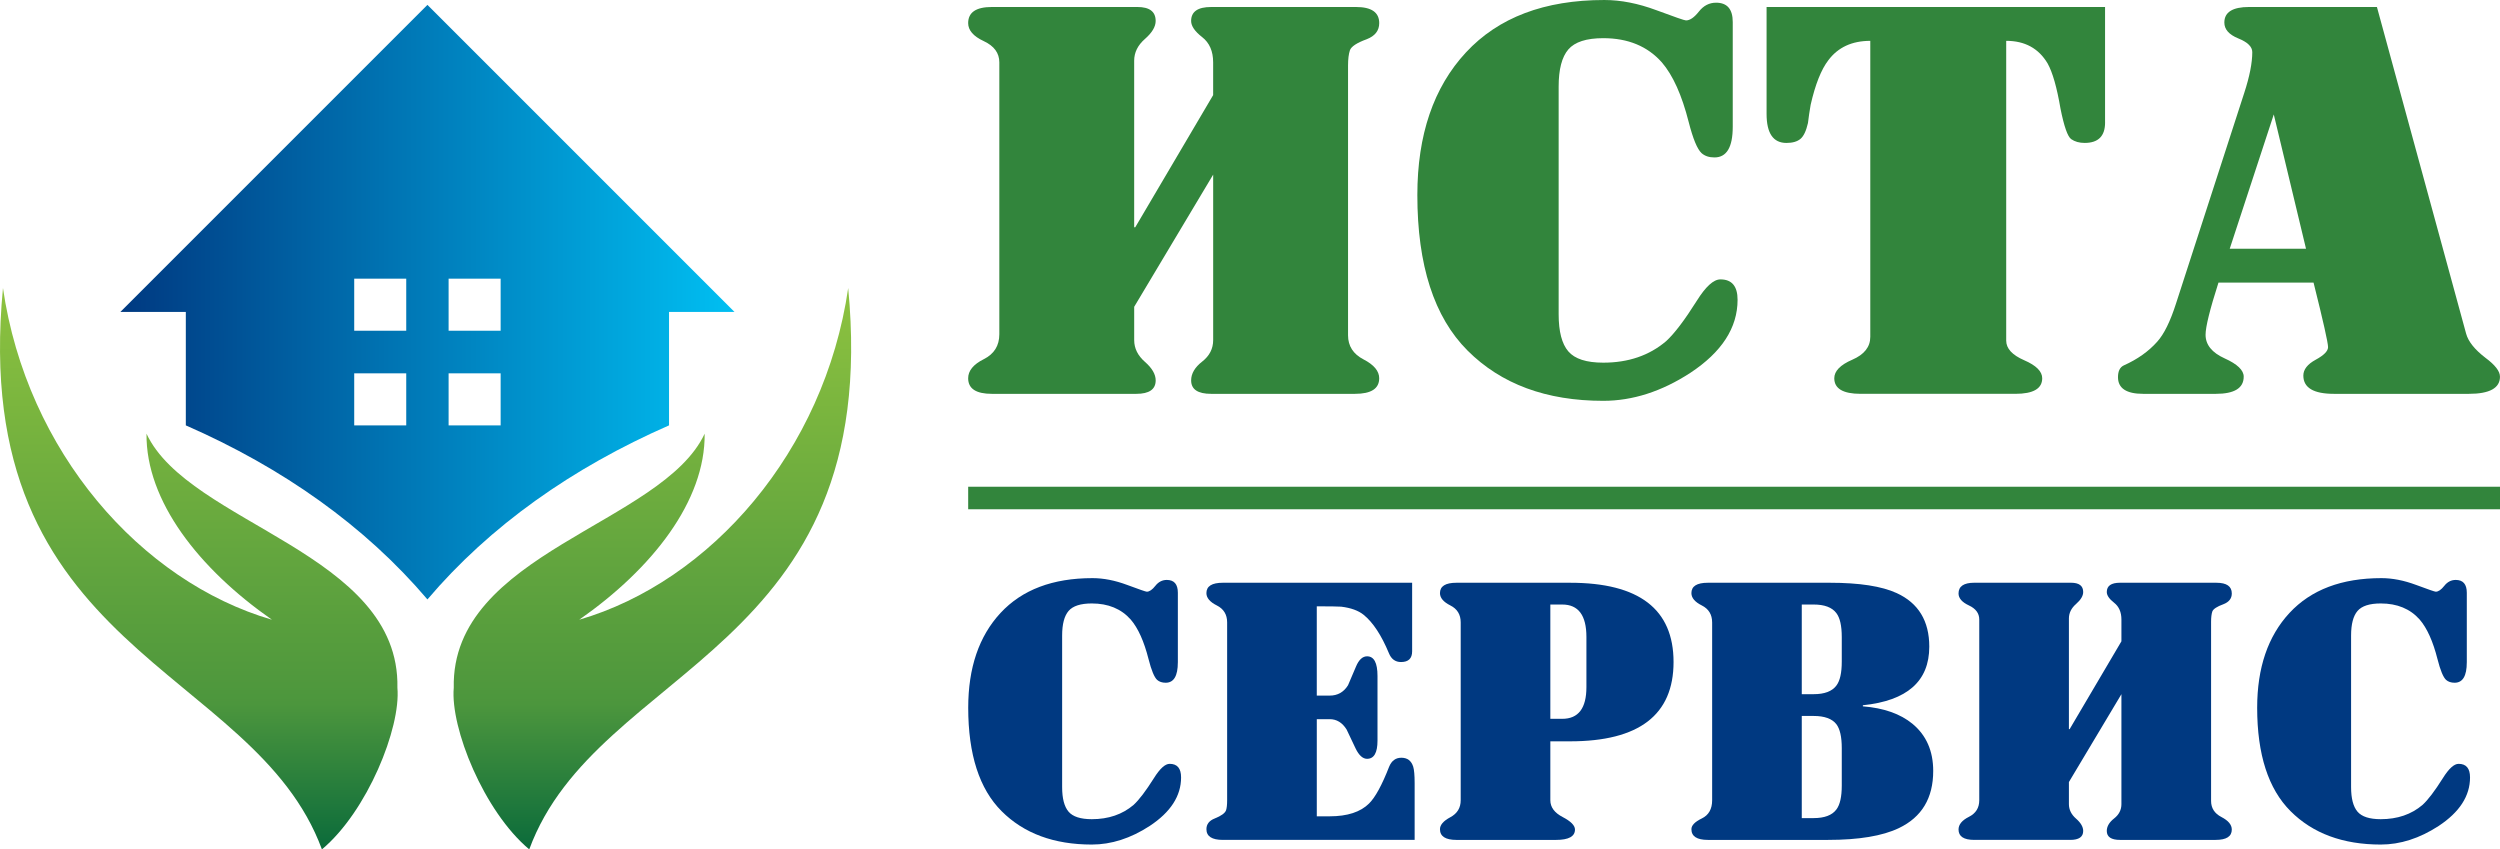
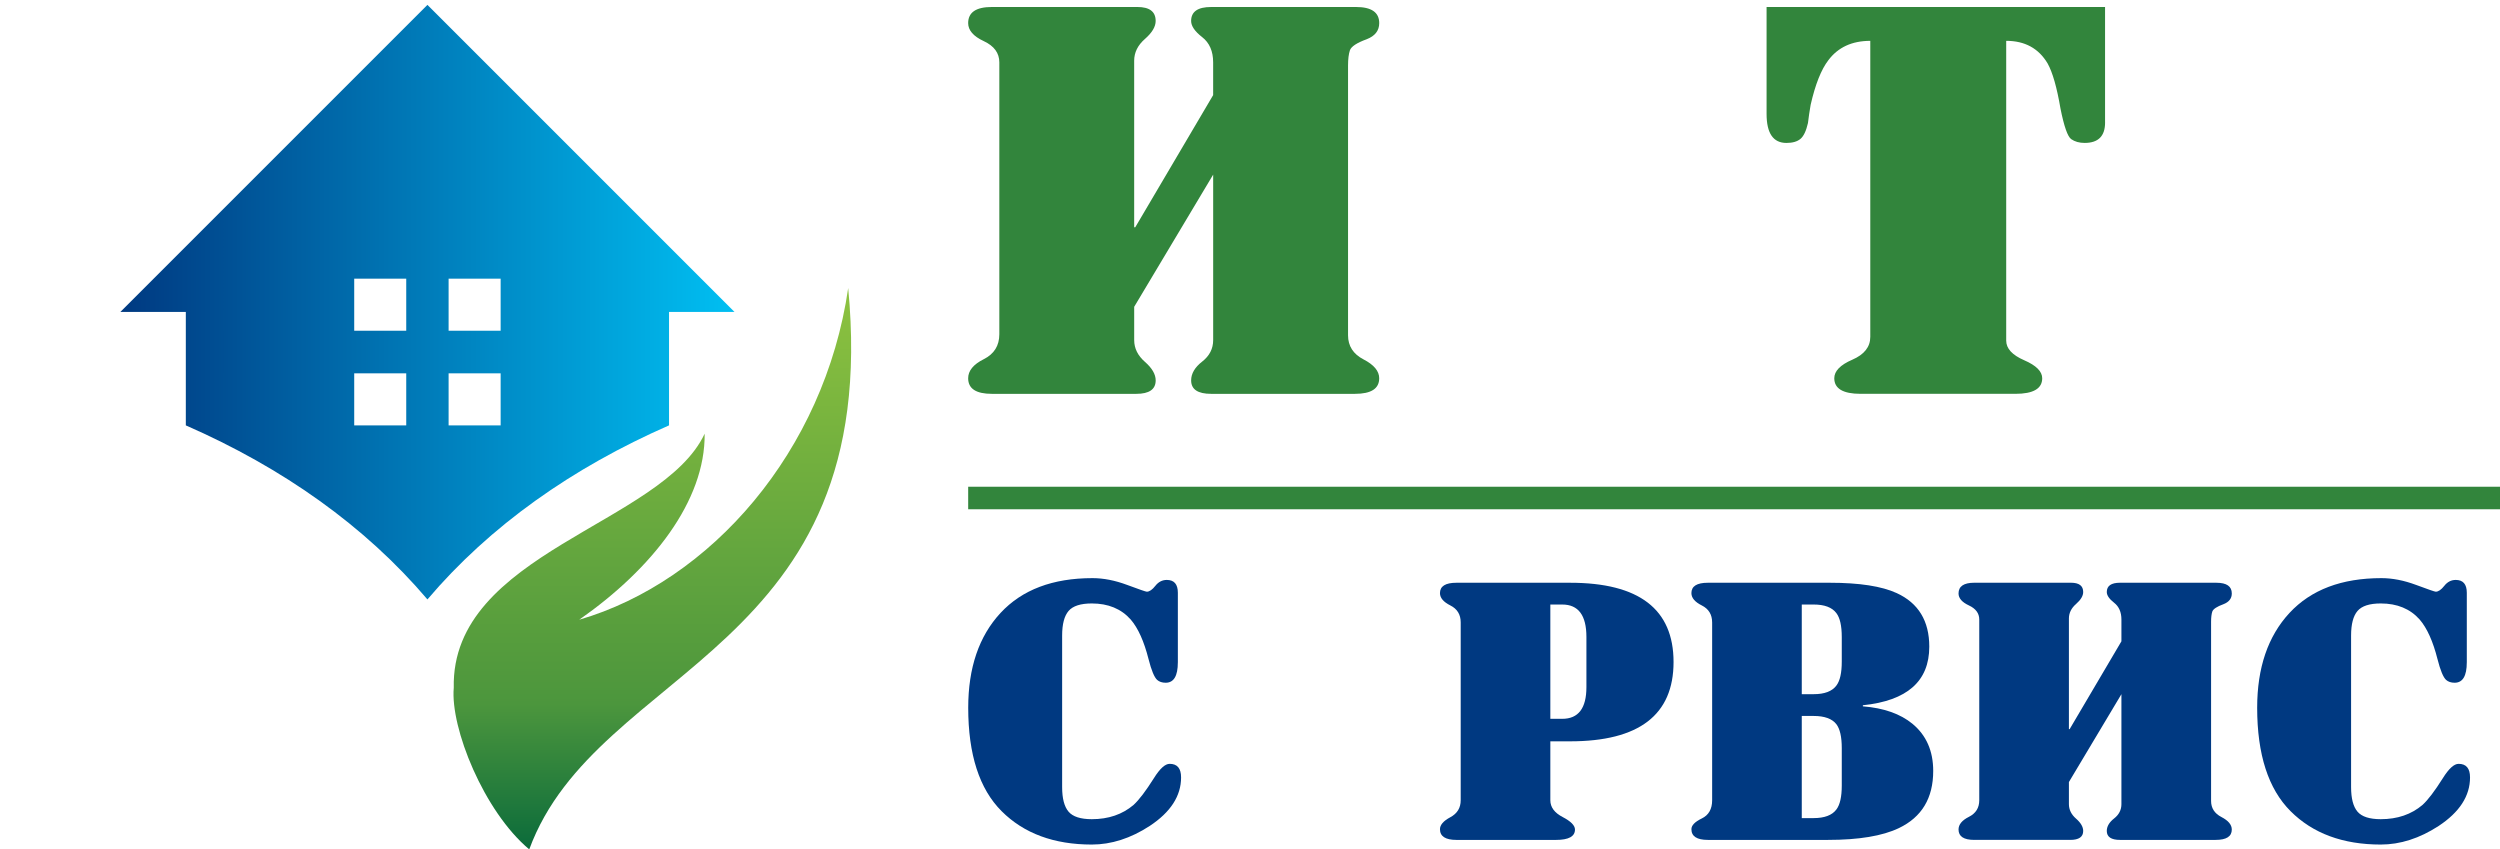
<svg xmlns="http://www.w3.org/2000/svg" xmlns:xlink="http://www.w3.org/1999/xlink" xml:space="preserve" width="39.396mm" height="13.385mm" version="1.1" style="shape-rendering:geometricPrecision; text-rendering:geometricPrecision; image-rendering:optimizeQuality; fill-rule:evenodd; clip-rule:evenodd" viewBox="0 0 1698.26 576.98">
  <defs>
    <style type="text/css">
   
    .fil4 {fill:#003981;fill-rule:nonzero}
    .fil3 {fill:#32853C;fill-rule:nonzero}
    .fil2 {fill:url(#id0)}
    .fil0 {fill:url(#id1)}
    .fil1 {fill:url(#id2)}
   
  </style>
    <linearGradient id="id0" gradientUnits="userSpaceOnUse" x1="443.13" y1="576.98" x2="443.13" y2="195.65">
      <stop offset="0" style="stop-opacity:1; stop-color:#0B6B3B" />
      <stop offset="0.259" style="stop-opacity:1; stop-color:#4C963D" />
      <stop offset="1" style="stop-opacity:1; stop-color:#8DC23F" />
    </linearGradient>
    <linearGradient id="id1" gradientUnits="userSpaceOnUse" x1="81.77" y1="205.25" x2="498.93" y2="205.25">
      <stop offset="0" style="stop-opacity:1; stop-color:#003981" />
      <stop offset="1" style="stop-opacity:1; stop-color:#00BFF2" />
    </linearGradient>
    <linearGradient id="id2" gradientUnits="userSpaceOnUse" xlink:href="#id0" x1="135.07" y1="576.98" x2="135.07" y2="195.65">
  </linearGradient>
  </defs>
  <g id="Слой_x0020_1">
    <path class="fil0" d="M290.35 407.19c42.52,-50.04 98.38,-89.42 164.13,-118.24l0 -77.06 44.46 0 -208.59 -208.58 -208.58 208.58 44.46 0 0 77.06c65.76,28.82 121.61,68.2 164.13,118.24zm-14.39 -153.59l-35.34 0 0 35.35 35.34 0 0 -35.35zm28.78 0l35.35 0 0 35.35 -35.35 0 0 -35.35zm0 -64.29l35.35 0 0 35.35 -35.35 0 0 -35.35zm-28.78 0l-35.34 0 0 35.35 35.34 0 0 -35.35z" />
-     <path class="fil1" d="M184.74 420.98c-89.07,-26 -166.59,-114.11 -182.72,-225.33 -23.83,248.45 170.44,255.67 216.66,381.33 30.81,-25.76 53.69,-82.57 51.28,-109.78 1.94,-91.75 -141.67,-110.98 -170.44,-172.61 -0.48,45.74 35.55,91.72 85.22,126.39z" />
    <path class="fil2" d="M393.46 420.98c89.07,-26 166.59,-114.11 182.72,-225.33 23.83,248.45 -170.44,255.67 -216.66,381.33 -30.82,-25.76 -53.69,-82.57 -51.28,-109.78 -1.94,-91.75 141.67,-110.98 170.44,-172.61 0.48,45.74 -35.55,91.72 -85.22,126.39z" />
    <g id="_2474317744800">
      <path class="fil3" d="M921.15 4.75c10.52,0 15.76,3.65 15.76,10.95 0,5.11 -2.86,8.76 -8.52,10.95 -6.69,2.43 -10.46,4.93 -11.38,7.48 -0.85,2.56 -1.28,6.02 -1.28,10.4l0 183.22c0,7.3 3.53,12.78 10.58,16.42 7.06,3.65 10.59,7.91 10.59,12.78 0,7.06 -5.47,10.58 -16.49,10.58l-97.69 0c-9.07,0 -13.57,-3.04 -13.57,-9.13 0,-4.62 2.5,-8.88 7.48,-12.77 4.99,-3.89 7.48,-8.76 7.48,-14.6l0 -112.41 -53.65 89.78 0 22.63c0,5.6 2.44,10.53 7.3,14.78 4.87,4.26 7.3,8.46 7.3,12.59 0,6.08 -4.38,9.13 -13.2,9.13l-98.06 0c-10.77,0 -16.12,-3.53 -16.12,-10.58 0,-5.11 3.53,-9.43 10.59,-12.96 7.06,-3.53 10.58,-9.19 10.58,-16.97l0 -184.68c0,-6.32 -3.53,-11.13 -10.58,-14.42 -7.06,-3.28 -10.59,-7.36 -10.59,-12.23 0,-7.3 5.35,-10.95 16.12,-10.95l98.78 0c8.34,0 12.47,3.16 12.47,9.49 0,3.89 -2.43,7.97 -7.3,12.23 -4.87,4.26 -7.3,9.19 -7.3,14.78l0 113.14 0.73 0 52.92 -89.78 0 -22.26c0,-7.54 -2.49,-13.26 -7.48,-17.15 -4.99,-3.89 -7.48,-7.54 -7.48,-10.95 0,-6.32 4.5,-9.49 13.57,-9.49l98.42 0z" />
-       <path class="fil3" d="M1177.06 86.14c0,13.87 -4.14,20.8 -12.41,20.8 -3.65,0 -6.57,-0.97 -8.76,-2.92 -2.92,-2.68 -5.84,-9.73 -8.76,-21.17 -4.63,-18.25 -10.71,-31.75 -18.25,-40.51 -9.73,-10.95 -22.99,-16.42 -39.78,-16.42 -11.44,0 -19.35,2.56 -23.73,7.66 -4.38,5.11 -6.57,13.51 -6.57,25.18l0 154.75c0,11.68 2.19,20.08 6.57,25.18 4.38,5.11 12.29,7.66 23.73,7.66 17.03,0 31.27,-4.87 42.7,-14.6 5.6,-5.11 12.53,-14.23 20.8,-27.37 6.08,-9.73 11.44,-14.6 16.06,-14.6 7.79,0 11.68,4.62 11.68,13.87 0,18.98 -10.71,35.52 -32.12,49.64 -19.47,12.65 -39.18,18.98 -59.13,18.98 -38.69,0 -69.41,-11.38 -92.16,-34.13 -22.75,-22.75 -34.12,-57.97 -34.12,-105.66 0,-40.87 11.01,-73.18 33.03,-96.9 22.02,-23.72 53.35,-35.59 93.98,-35.59 11.19,0 22.99,2.31 35.4,6.94 12.41,4.62 19.1,6.93 20.08,6.93 2.67,0 5.6,-2 8.76,-6.02 3.16,-4.01 7.05,-6.02 11.68,-6.02 7.54,0 11.32,4.38 11.32,13.14l0 71.17z" />
      <path class="fil3" d="M1429.99 83.21c0,9.25 -4.62,13.87 -13.87,13.87 -3.65,0 -6.69,-0.85 -9.13,-2.56 -2.43,-1.7 -4.87,-8.64 -7.3,-20.8 -2.44,-14.35 -5.35,-24.58 -8.76,-30.66 -6.08,-10.22 -15.45,-15.33 -28.11,-15.33l0 203.66c0,5.35 4.08,9.79 12.23,13.32 8.15,3.53 12.23,7.6 12.23,12.23 0,7.06 -6.08,10.58 -18.25,10.58l-105.11 0c-11.92,0 -17.89,-3.53 -17.89,-10.58 0,-4.87 4.07,-9.07 12.23,-12.59 8.15,-3.53 12.23,-8.7 12.23,-15.51l0 -201.1c-12.41,0 -21.9,4.38 -28.47,13.14 -4.87,6.32 -8.88,16.42 -12.04,30.29 -0.73,4.14 -1.34,8.27 -1.83,12.41 -1.22,5.35 -2.92,8.94 -5.11,10.77 -2.19,1.82 -5.35,2.74 -9.49,2.74 -9.01,0 -13.51,-6.57 -13.51,-19.71l0 -72.63 229.93 0 0 78.47z" />
-       <path class="fil3" d="M1698.25 255.85c0,7.79 -7.06,11.68 -21.17,11.68l-91.61 0c-13.87,0 -20.8,-4.14 -20.8,-12.41 0,-4.13 2.8,-7.72 8.39,-10.76 5.6,-3.04 8.4,-5.9 8.4,-8.58 0,-2.92 -3.28,-17.52 -9.85,-43.8l-64.6 0c-5.84,18.25 -8.76,30.05 -8.76,35.4 0,6.81 4.32,12.16 12.95,16.06 8.64,3.89 12.96,8.03 12.96,12.41 0,7.79 -6.32,11.68 -18.98,11.68l-49.27 0c-11.44,0 -17.15,-3.77 -17.15,-11.32 0,-4.13 1.34,-6.81 4.01,-8.03 9.25,-4.14 16.79,-9.49 22.63,-16.06 4.62,-5.11 8.88,-13.75 12.77,-25.91l46.35 -143.07c3.65,-11.19 5.47,-20.44 5.47,-27.74 0,-3.65 -3.16,-6.75 -9.49,-9.31 -6.32,-2.56 -9.49,-6.14 -9.49,-10.77 0,-7.06 5.6,-10.58 16.79,-10.58l86.86 0 60.59 221.9c1.46,5.35 5.84,10.83 13.14,16.42 6.57,4.87 9.85,9.13 9.85,12.78zm-131.76 -86.87l-21.9 -91.25 -29.93 91.25 51.82 0z" />
    </g>
    <path class="fil3" d="M1698.26 330.63l0 15.29c-346.85,0 -693.71,0 -1040.57,0l0 -15.29c346.85,0 693.71,0 1040.57,0z" />
    <g id="_2474317750048">
      <path class="fil4" d="M1675.7 449.95c0,9.22 -2.75,13.83 -8.25,13.83 -2.43,0 -4.37,-0.65 -5.82,-1.94 -1.94,-1.78 -3.88,-6.47 -5.82,-14.07 -3.07,-12.13 -7.12,-21.11 -12.13,-26.93 -6.47,-7.28 -15.28,-10.92 -26.44,-10.92 -7.6,0 -12.86,1.7 -15.77,5.1 -2.91,3.4 -4.37,8.98 -4.37,16.74l0 102.87c0,7.76 1.46,13.34 4.37,16.74 2.91,3.4 8.17,5.1 15.77,5.1 11.32,0 20.79,-3.23 28.39,-9.7 3.72,-3.4 8.33,-9.46 13.83,-18.2 4.04,-6.47 7.6,-9.7 10.67,-9.7 5.18,0 7.77,3.07 7.77,9.22 0,12.62 -7.12,23.61 -21.35,33 -12.94,8.41 -26.04,12.61 -39.31,12.61 -25.72,0 -46.14,-7.56 -61.26,-22.68 -15.12,-15.12 -22.68,-38.54 -22.68,-70.24 0,-27.17 7.32,-48.64 21.95,-64.41 14.64,-15.77 35.46,-23.65 62.48,-23.65 7.44,0 15.28,1.53 23.53,4.61 8.25,3.07 12.7,4.61 13.35,4.61 1.78,0 3.72,-1.33 5.82,-4 2.1,-2.66 4.69,-4 7.76,-4 5.01,0 7.52,2.91 7.52,8.73l0 47.31z" />
      <path class="fil4" d="M1505.59 395.86c7,0 10.48,2.42 10.48,7.28 0,3.4 -1.9,5.82 -5.66,7.28 -4.45,1.62 -6.96,3.28 -7.57,4.97 -0.56,1.7 -0.84,4 -0.84,6.91l0 121.79c0,4.85 2.34,8.49 7.03,10.91 4.69,2.43 7.04,5.26 7.04,8.5 0,4.69 -3.64,7.04 -10.96,7.04l-64.94 0c-6.03,0 -9.02,-2.03 -9.02,-6.07 0,-3.07 1.66,-5.9 4.97,-8.49 3.31,-2.59 4.97,-5.82 4.97,-9.71l0 -74.72 -35.67 59.68 0 15.04c0,3.72 1.62,7 4.85,9.83 3.24,2.83 4.85,5.62 4.85,8.37 0,4.04 -2.91,6.07 -8.78,6.07l-65.18 0c-7.16,0 -10.72,-2.35 -10.72,-7.04 0,-3.4 2.35,-6.27 7.04,-8.62 4.69,-2.34 7.04,-6.1 7.04,-11.28l0 -122.76c0,-4.2 -2.35,-7.4 -7.04,-9.58 -4.69,-2.18 -7.04,-4.89 -7.04,-8.13 0,-4.85 3.56,-7.28 10.72,-7.28l65.67 0c5.54,0 8.29,2.1 8.29,6.31 0,2.59 -1.62,5.3 -4.85,8.13 -3.23,2.83 -4.85,6.1 -4.85,9.82l0 75.21 0.49 0 35.18 -59.68 0 -14.8c0,-5.01 -1.66,-8.82 -4.97,-11.4 -3.31,-2.59 -4.97,-5.01 -4.97,-7.28 0,-4.21 2.99,-6.31 9.02,-6.31l65.42 0z" />
      <path class="fil4" d="M1232.04 555.73c7.32,0 12.49,-1.94 15.4,-5.82 2.47,-3.23 3.68,-8.65 3.68,-16.25l0 -25.47c0,-7.6 -1.21,-13.02 -3.68,-16.26 -2.91,-3.72 -8.09,-5.58 -15.4,-5.58l-8.09 0 0 69.39 8.09 0zm0 -84.18c7.32,0 12.49,-1.94 15.4,-5.82 2.47,-3.23 3.68,-8.65 3.68,-16.26l0 -16.74c0,-7.6 -1.21,-13.02 -3.68,-16.26 -2.91,-3.88 -8.09,-5.82 -15.4,-5.82l-8.09 0 0 60.9 8.09 0zm-68.98 -48.76c0,-5.34 -2.35,-9.18 -7.04,-11.53 -4.69,-2.35 -7.04,-5.13 -7.04,-8.37 0,-4.69 3.72,-7.03 11.16,-7.03l82.86 0c20.09,0 35.26,2.34 45.45,7.03 14.76,6.79 22.12,18.92 22.12,36.4 0,23.45 -15.04,36.71 -45.12,39.79l0 0.73c14.23,1.13 25.47,5.1 33.72,11.88 9.38,7.77 14.07,18.44 14.07,32.02 0,18.44 -7.76,31.38 -23.33,38.82 -11.16,5.34 -27.21,8.01 -48.12,8.01l-81.64 0c-7.44,0 -11.16,-2.43 -11.16,-7.28 0,-2.59 2.35,-5.01 7.04,-7.28 4.69,-2.26 7.04,-6.39 7.04,-12.38l0 -120.82z" />
      <path class="fil4" d="M1061.24 488.29c10.96,0 16.42,-7.16 16.42,-21.51l0 -34.13c0,-14.67 -5.46,-22 -16.42,-22l-8.09 0 0 77.64 8.09 0zm-68.98 -65.5c0,-5.34 -2.35,-9.18 -7.04,-11.53 -4.69,-2.35 -7.04,-5.13 -7.04,-8.37 0,-4.69 3.72,-7.03 11.16,-7.03l77.27 0c46.83,0 70.24,17.95 70.24,53.86 0,35.91 -23.45,53.86 -70.32,53.86l-13.38 0 0 40.03c0,4.69 2.79,8.49 8.37,11.4 5.58,2.91 8.37,5.74 8.37,8.5 0,4.69 -4.28,7.04 -12.9,7.04l-67.61 0c-7.47,0 -11.2,-2.43 -11.2,-7.28 0,-2.91 2.35,-5.62 7.04,-8.13 4.69,-2.51 7.04,-6.35 7.04,-11.53l0 -120.82z" />
-       <path class="fil4" d="M903.26 554.52c12.01,0 20.95,-2.91 26.77,-8.73 4.25,-4.21 8.77,-12.54 13.63,-24.99 1.66,-4.04 4.41,-6.07 8.29,-6.07 4.09,0 6.75,2.02 8.05,6.07 0.64,2.1 0.97,5.82 0.97,11.16l0 38.58 -130.28 0c-7.44,0 -11.16,-2.43 -11.16,-7.28 0,-3.4 1.91,-5.82 5.66,-7.28 4.45,-1.78 6.99,-3.64 7.68,-5.58 0.48,-1.45 0.73,-3.72 0.73,-6.79l0 -120.82c0,-5.34 -2.35,-9.18 -7.04,-11.53 -4.69,-2.35 -7.04,-5.13 -7.04,-8.37 0,-4.69 3.72,-7.03 11.16,-7.03l128.59 0 0 46.58c0,4.85 -2.51,7.28 -7.56,7.28 -3.88,0 -6.63,-2.03 -8.25,-6.07 -5.06,-12.13 -10.72,-20.79 -17.07,-25.96 -3.56,-2.91 -8.69,-4.77 -15.32,-5.58 -2.3,-0.16 -7.8,-0.24 -16.58,-0.24l0 60.65 8.78 0c5.38,0 9.54,-2.35 12.45,-7.04 0,0 1.78,-4.2 5.38,-12.61 1.94,-4.69 4.49,-7.04 7.56,-7.04 4.73,0 7.08,4.45 7.08,13.35l0 43.91c0,8.25 -2.35,12.37 -7.08,12.37 -2.91,0 -5.53,-2.35 -7.8,-7.04 -1.94,-4.2 -4,-8.49 -6.1,-12.85 -2.91,-4.69 -6.75,-7.04 -11.48,-7.04l-8.78 0 0 65.99 8.78 0z" />
      <path class="fil4" d="M800.11 449.95c0,9.22 -2.75,13.83 -8.25,13.83 -2.43,0 -4.37,-0.65 -5.82,-1.94 -1.94,-1.78 -3.88,-6.47 -5.82,-14.07 -3.07,-12.13 -7.12,-21.11 -12.13,-26.93 -6.47,-7.28 -15.28,-10.92 -26.44,-10.92 -7.6,0 -12.86,1.7 -15.77,5.1 -2.91,3.4 -4.37,8.98 -4.37,16.74l0 102.87c0,7.76 1.46,13.34 4.37,16.74 2.91,3.4 8.17,5.1 15.77,5.1 11.32,0 20.79,-3.23 28.39,-9.7 3.72,-3.4 8.33,-9.46 13.83,-18.2 4.04,-6.47 7.6,-9.7 10.67,-9.7 5.18,0 7.77,3.07 7.77,9.22 0,12.62 -7.12,23.61 -21.35,33 -12.94,8.41 -26.04,12.61 -39.31,12.61 -25.72,0 -46.14,-7.56 -61.26,-22.68 -15.12,-15.12 -22.68,-38.54 -22.68,-70.24 0,-27.17 7.32,-48.64 21.95,-64.41 14.64,-15.77 35.46,-23.65 62.48,-23.65 7.44,0 15.28,1.53 23.53,4.61 8.25,3.07 12.7,4.61 13.35,4.61 1.78,0 3.72,-1.33 5.82,-4 2.1,-2.66 4.69,-4 7.76,-4 5.01,0 7.52,2.91 7.52,8.73l0 47.31z" />
    </g>
  </g>
</svg>